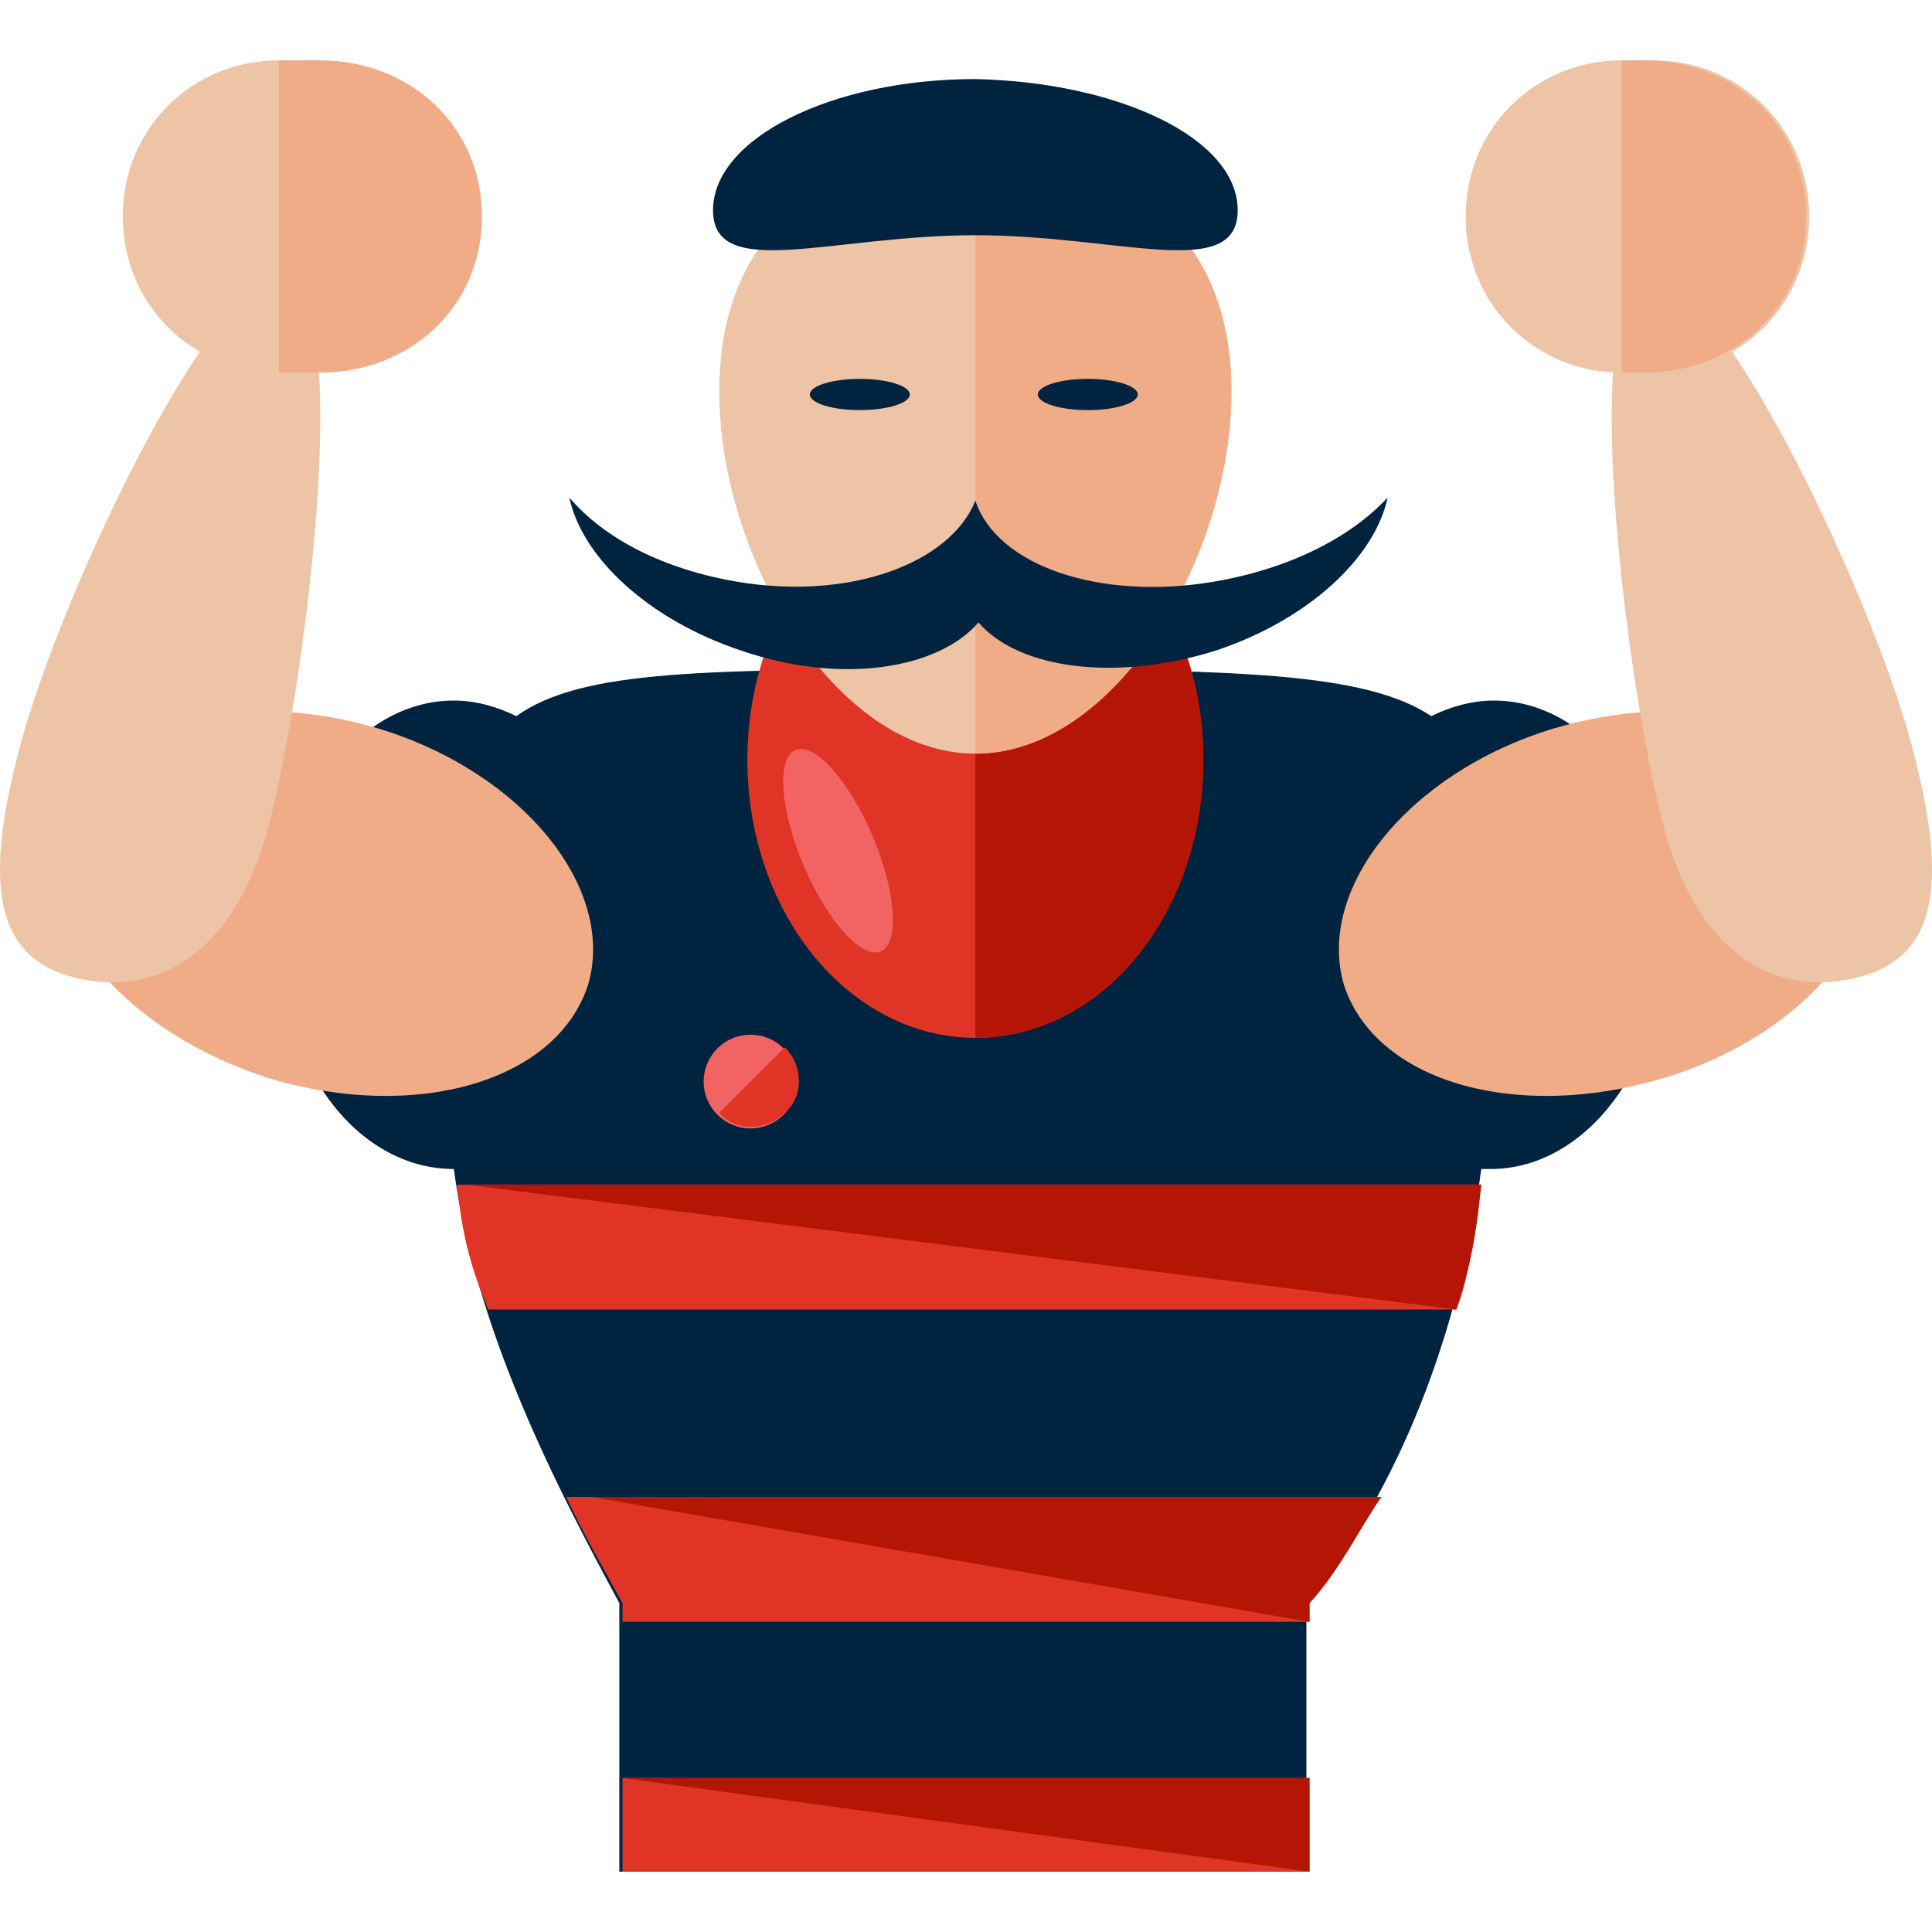
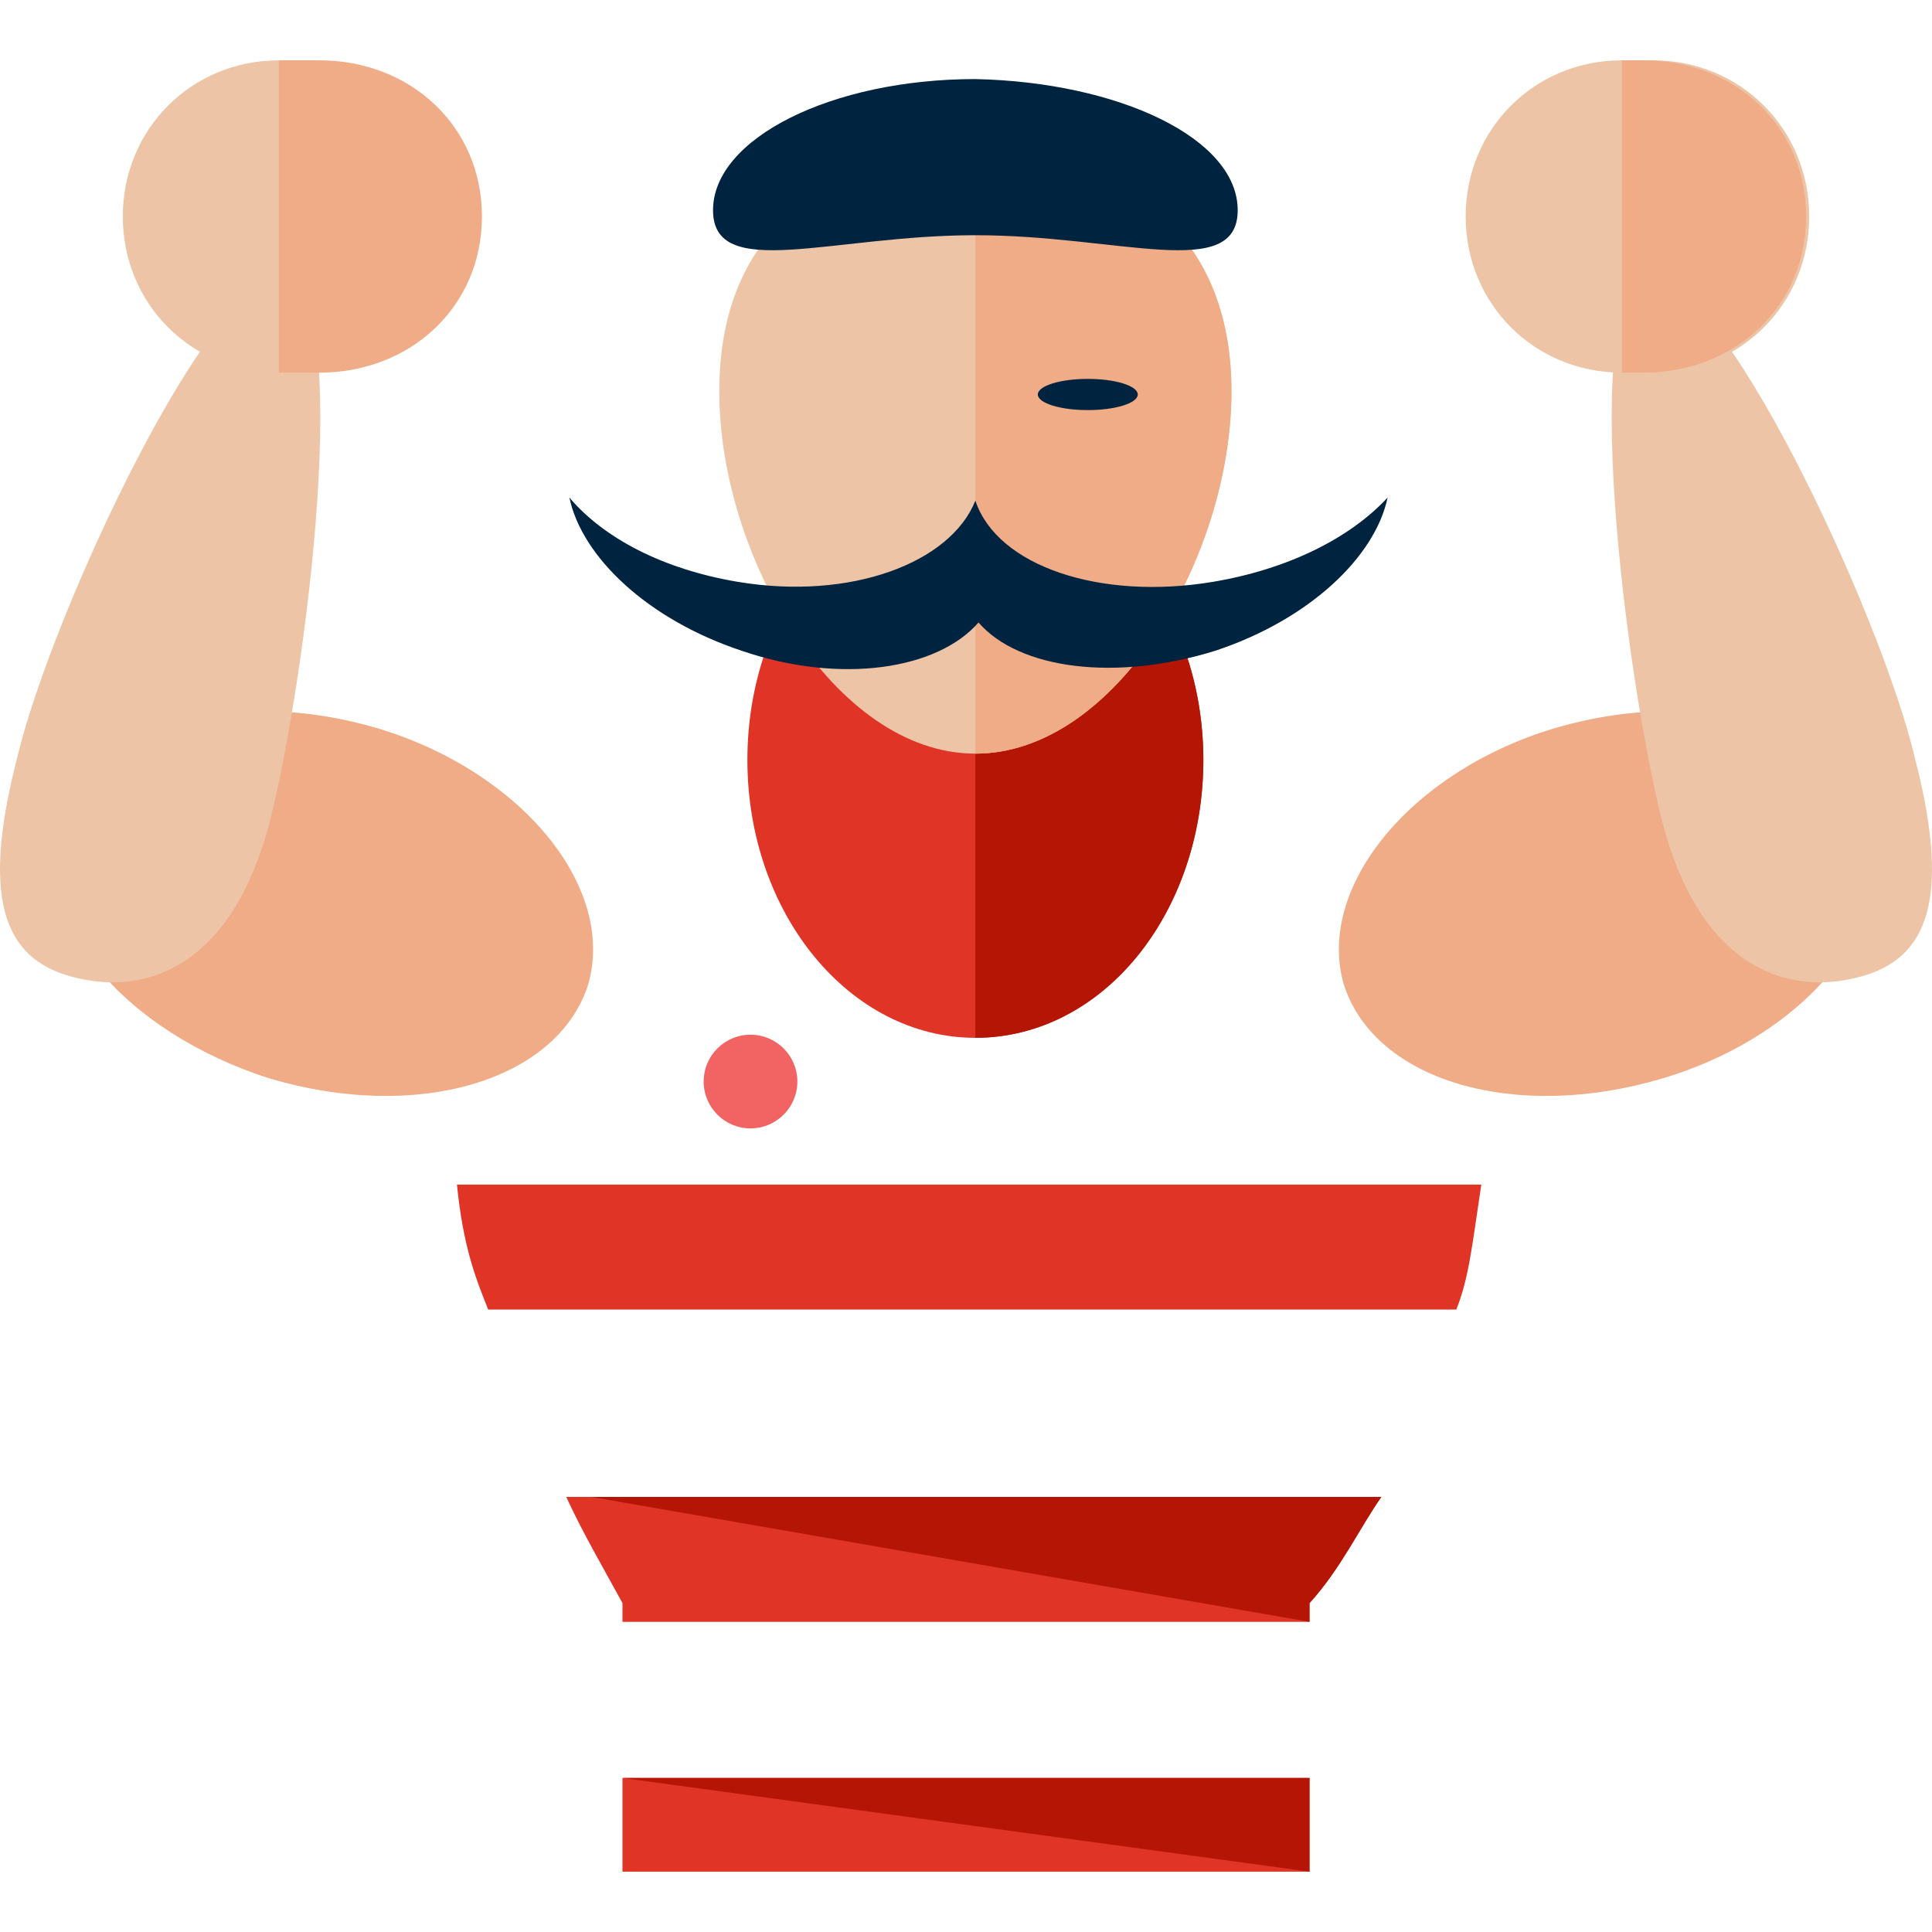
<svg xmlns="http://www.w3.org/2000/svg" version="1.1" id="Layer_1" x="0px" y="0px" viewBox="0 0 494.91 494.91" style="enable-background:new 0 0 494.91 494.91;" xml:space="preserve">
-   <path style="fill:#00233F;" d="M382.655,179.455c-5.6,0-11.2,1.6-16,4c-16.8-11.2-49.6-12-117.6-12s-100,0-116.8,12  c-4.8-2.4-10.4-4-16-4c-24.8,0-44.8,27.2-44.8,60c0,33.6,20,60,44.8,60c0.8,0,0,0,0,0c5.6,41.6,26.4,81.6,42.4,111.2v68.8h176v-68.8  c24-29.6,39.2-69.6,44.8-111.2c0.8,0,1.6,0,2.4,0c24.8,0,44.8-27.2,44.8-60C427.455,206.655,407.455,179.455,382.655,179.455z" />
  <path style="fill:#EFAC86;" d="M150.655,252.255c-8,24.8-44,35.2-81.6,24c-37.6-12-61.6-40.8-53.6-65.6s44-35.2,81.6-24  C133.855,197.855,157.855,227.455,150.655,252.255z" />
  <g>
    <path style="fill:#EDC4A6;" d="M20.255,250.655c-18.4-4-25.6-18.4-16-56c8.8-37.6,51.2-128,68.8-123.2c17.6,4,5.6,101.6-4,139.2   C59.455,247.455,37.855,254.655,20.255,250.655z" />
    <path style="fill:#EDC4A6;" d="M119.455,55.455c0,22.4-17.6,40-40,40h-8c-22.4,0-40-17.6-40-40l0,0c0-22.4,17.6-40,40-40h8   C101.855,15.455,119.455,33.055,119.455,55.455L119.455,55.455z" />
  </g>
  <g>
    <path style="fill:#EFAC86;" d="M71.455,15.455h10.4c23.2,0,41.6,16.8,41.6,40l0,0c0,23.2-18.4,40-41.6,40h-10.4" />
    <path style="fill:#EFAC86;" d="M344.255,252.255c8,24.8,44,35.2,81.6,24s60.8-40.8,53.6-65.6c-8-24.8-44-35.2-81.6-24   C361.055,197.855,337.055,227.455,344.255,252.255z" />
  </g>
  <g>
    <path style="fill:#EDC4A6;" d="M474.655,250.655c18.4-4,25.6-18.4,16-56c-8.8-37.6-51.2-128-68.8-123.2c-17.6,4-5.6,101.6,4,139.2   C435.455,247.455,457.055,254.655,474.655,250.655z" />
    <path style="fill:#EDC4A6;" d="M463.455,55.455c0-22.4-17.6-40-40-40h-8c-22.4,0-40,17.6-40,40l0,0c0,22.4,17.6,40,40,40h8   C445.855,95.455,463.455,77.855,463.455,55.455L463.455,55.455z" />
  </g>
  <path style="fill:#EFAC86;" d="M415.455,95.455h5.6c23.2,0,41.6-16.8,41.6-40l0,0c0-23.2-18.4-40-41.6-40h-5.6" />
  <ellipse style="fill:#E03427;" cx="249.855" cy="194.655" rx="58.4" ry="71.2" />
  <path style="fill:#B51504;" d="M249.855,123.455c32,0,58.4,32,58.4,71.2s-25.6,71.2-58.4,71.2" />
  <path style="fill:#EDC4A6;" d="M315.455,100.255c0,42.4-29.6,92.8-65.6,92.8s-65.6-50.4-65.6-92.8s28.8-60.8,65.6-60.8  C285.855,39.455,315.455,57.855,315.455,100.255z" />
  <path style="fill:#EFAC86;" d="M249.855,39.455c36,0,65.6,18.4,65.6,60.8s-29.6,92.8-65.6,92.8" />
  <g>
    <path style="fill:#00233F;" d="M310.655,149.055c-28.8,4.8-55.2-4-60.8-20.8c0,0,0,0,0,0.8c0,0,0,0,0-0.8   c-6.4,16-32,25.6-60.8,20.8c-19.2-3.2-34.4-11.2-43.2-21.6c3.2,15.2,20,31.2,44,39.2c25.6,8.8,50.4,4.8,60.8-7.2   c10.4,12,35.2,15.2,60.8,7.2c24-8,40.8-24,44-39.2C345.855,137.855,329.855,145.855,310.655,149.055z" />
-     <ellipse style="fill:#00233F;" cx="220.255" cy="101.055" rx="12.8" ry="4" />
    <ellipse style="fill:#00233F;" cx="278.655" cy="101.055" rx="12.8" ry="4" />
    <path style="fill:#00233F;" d="M317.055,53.855c0,18.4-30.4,6.4-67.2,6.4s-67.2,12-67.2-6.4s30.4-33.6,67.2-33.6   C286.655,21.055,317.055,35.455,317.055,53.855z" />
  </g>
  <path style="fill:#E03427;" d="M379.455,303.455h-262.4c1.6,16,4.8,24,8,32h248C376.255,327.455,377.055,319.455,379.455,303.455z" />
-   <path style="fill:#B51504;" d="M373.055,335.455c3.2-10.4,4.8-16,6.4-32h-260" />
  <path style="fill:#E03427;" d="M145.055,383.455c4,8.8,9.6,18.4,14.4,27.2v4.8h176v-4.8c8-8.8,12.8-19.2,18.4-27.2H145.055z" />
  <path style="fill:#B51504;" d="M335.455,415.455v-4.8c8-8.8,12.8-19.2,18.4-27.2h-202.4" />
  <rect x="159.455" y="455.455" style="fill:#E03427;" width="176" height="24" />
  <polyline style="fill:#B51504;" points="335.455,479.455 335.455,455.455 159.455,455.455 " />
  <g>
-     <ellipse transform="matrix(-0.39 -0.921 0.921 -0.39 97.659 500.677)" style="fill:#F26464;" cx="214.707" cy="217.984" rx="28" ry="9.6" />
    <circle style="fill:#F26464;" cx="192.255" cy="277.055" r="12" />
  </g>
-   <path style="fill:#E03427;" d="M201.055,268.255c4.8,4.8,4.8,12.8,0,16.8c-4.8,4.8-12.8,4.8-16.8,0" />
  <g>
</g>
  <g>
</g>
  <g>
</g>
  <g>
</g>
  <g>
</g>
  <g>
</g>
  <g>
</g>
  <g>
</g>
  <g>
</g>
  <g>
</g>
  <g>
</g>
  <g>
</g>
  <g>
</g>
  <g>
</g>
  <g>
</g>
</svg>